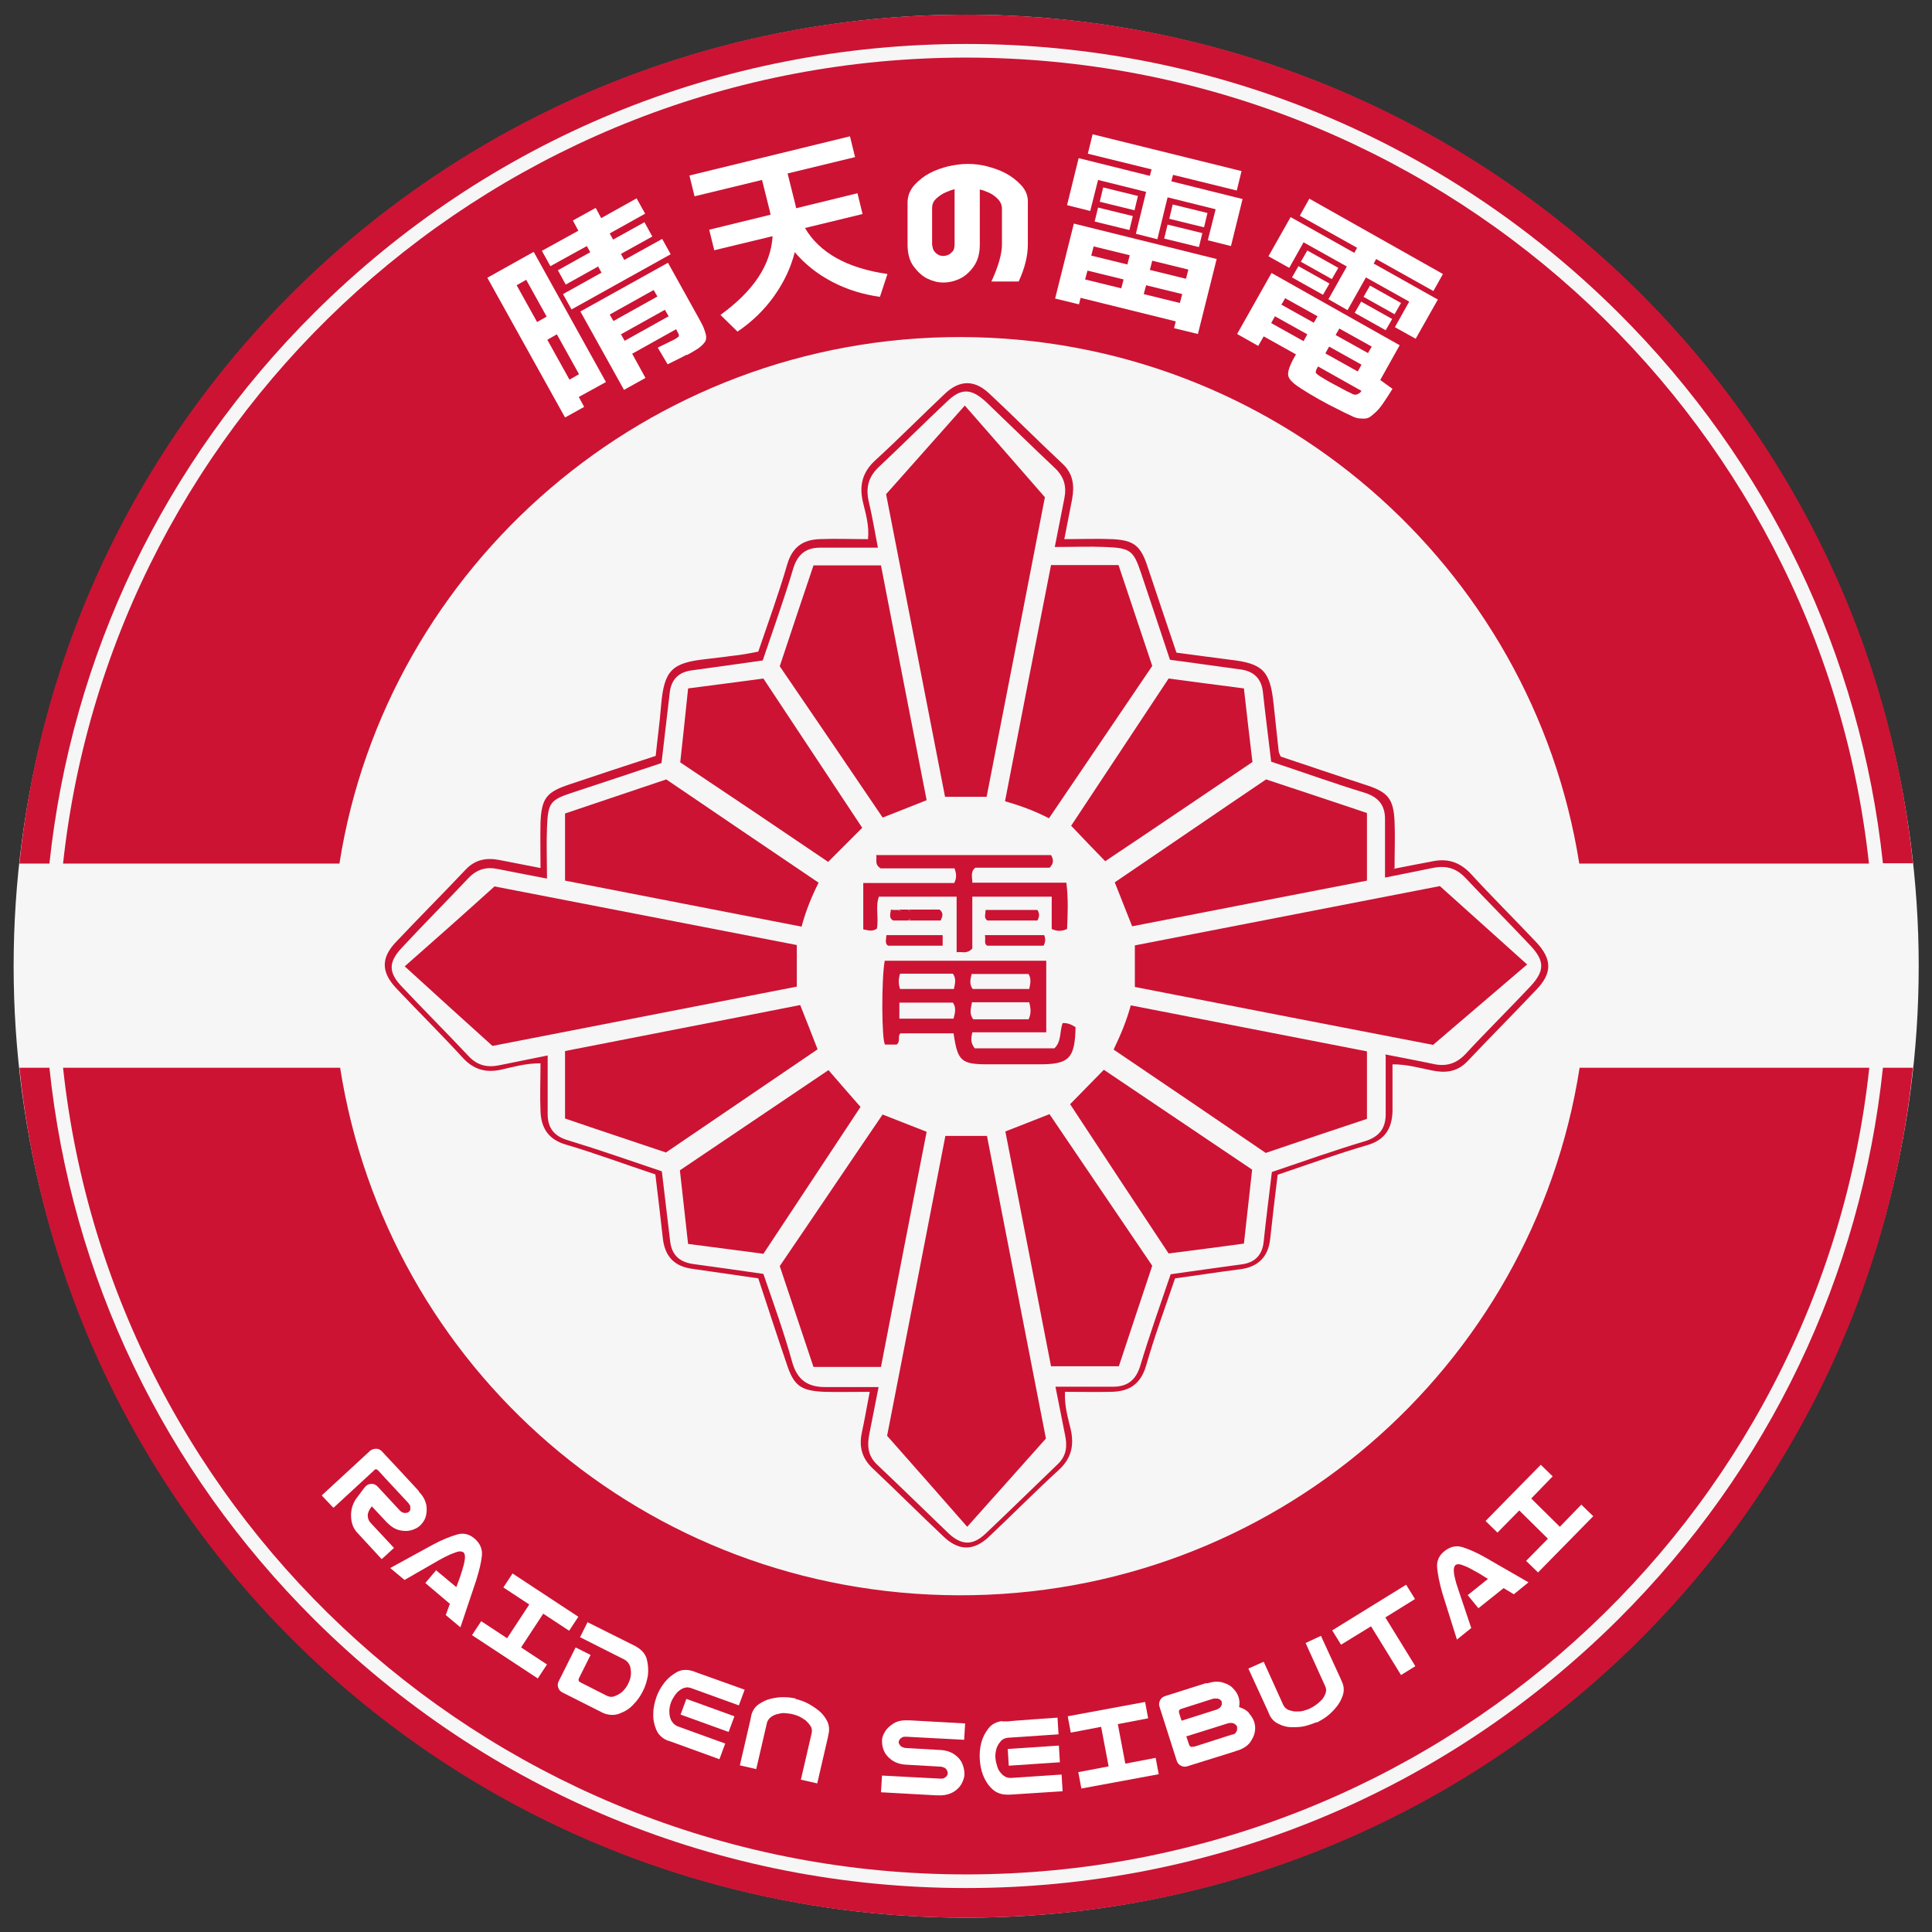
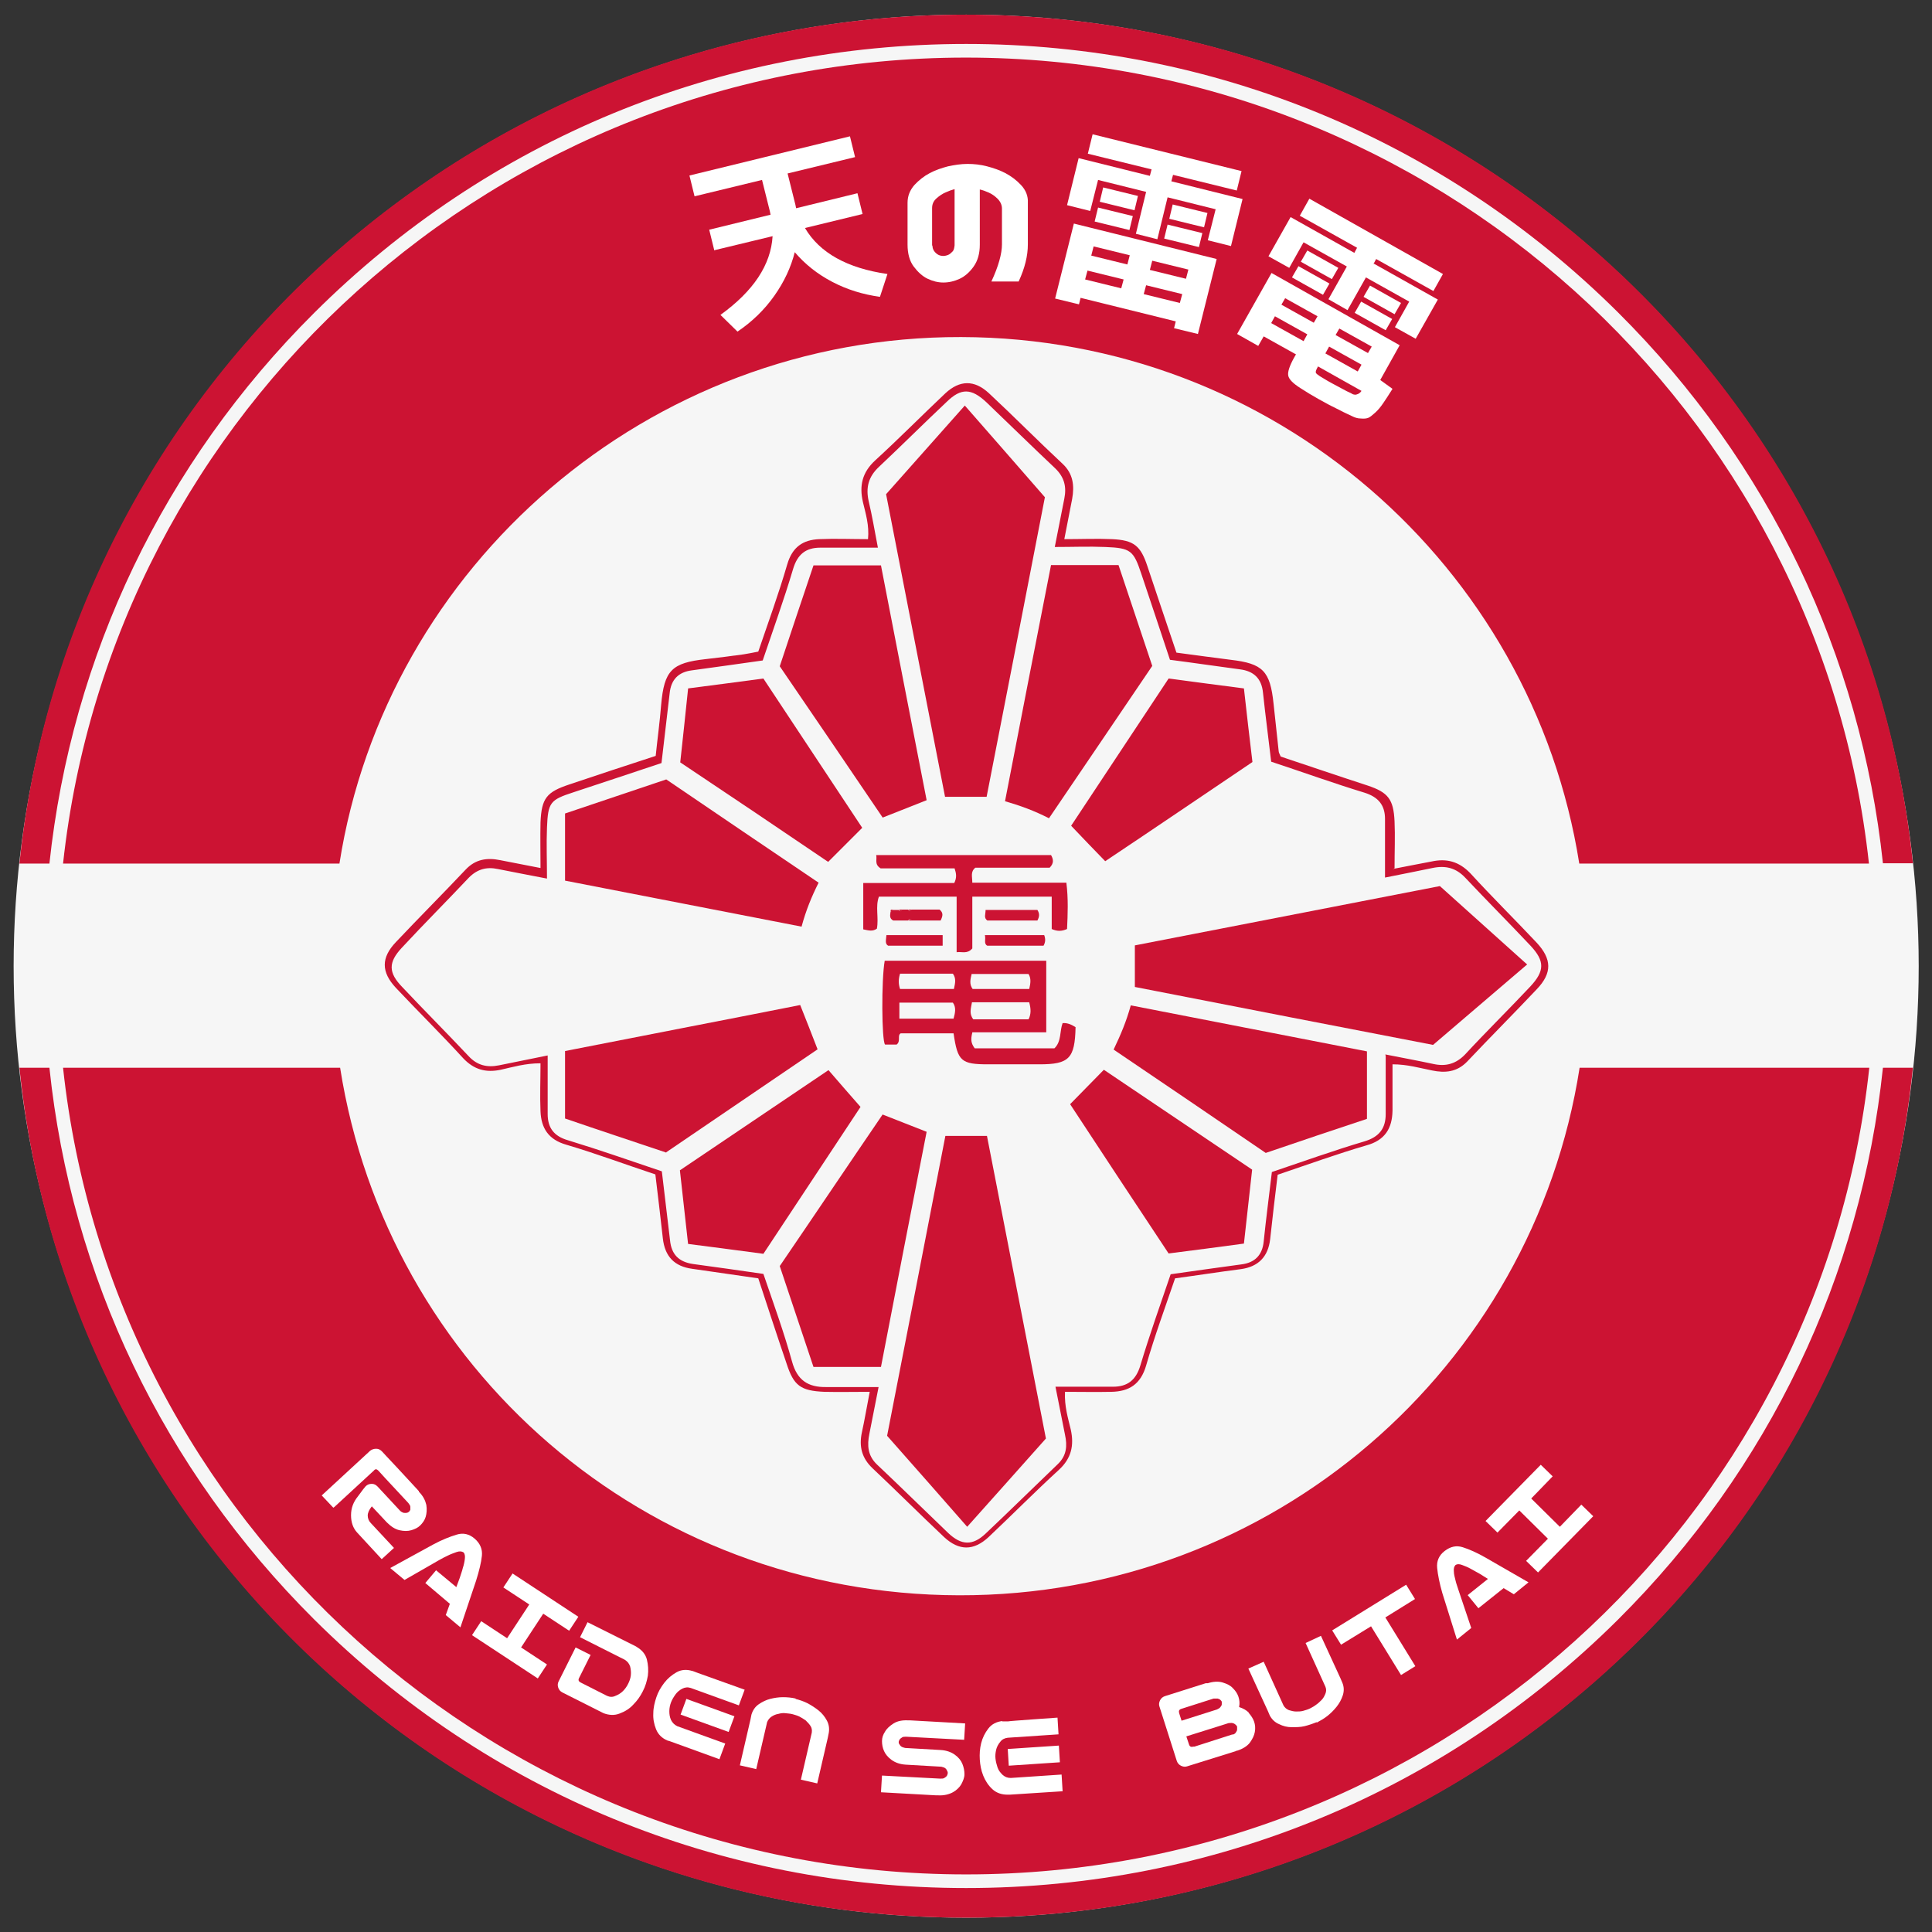
<svg xmlns="http://www.w3.org/2000/svg" version="1.1" viewBox="0 0 566.9 566.9">
  <rect x="0" y="0" width="566.9" height="566.9" fill="#333333" stroke="none" />
  <defs>
    <style>
      .cls-1 {
        fill: #f6f6f6;
      }

      .cls-2 {
        fill: #fff;
      }

      .cls-3 {
        isolation: isolate;
      }

      .cls-4 {
        fill: #cc1333;
      }
    </style>
  </defs>
  <g>
    <g id="uuid-298105fd-5426-4b3a-a34b-2a08e5a9f464">
      <g>
        <ellipse class="cls-1" cx="283.5" cy="283.5" rx="279.5" ry="279.2" />
        <g>
          <path class="cls-4" d="M548.4,253.4c-14.4-132.8-127.7-236.5-265-236.5S32.9,120.6,18.5,253.4h81.1c13.7-87.4,90.5-154.7,182.4-154.5,91.8.2,167.6,67.2,181.4,154.5h85,0Z" />
          <path class="cls-4" d="M283.5,550c137.3,0,250.7-103.8,265-236.7h-85c-13.7,88-90,155-182.1,154.8-92.3-.2-167.8-66.9-181.6-154.8H18.5c14.3,132.9,127.7,236.7,265,236.7h0Z" />
          <path class="cls-4" d="M559.7,313.3h-7.2c-6.4,61.1-33.4,117.8-77.7,161.9-51.1,50.8-119,78.8-191.3,78.8s-140.2-28-191.3-78.8c-44.3-44.1-71.3-100.7-77.7-161.9H5.7c14.3,140.1,133.2,249.4,277.8,249.4s263.5-109.3,277.8-249.4h-1.6Z" />
          <path class="cls-4" d="M14.5,253.4c6.5-61,33.5-117.6,77.7-161.6C143.3,40.9,211.2,12.9,283.5,12.9s140.2,28,191.3,78.8c44.2,44,71.2,100.6,77.7,161.6h8.8C546.8,113.4,427.9,4.3,283.5,4.3S20.1,113.4,5.7,253.4h8.8Z" />
        </g>
        <g class="cls-3">
          <g class="cls-3">
            <path class="cls-2" d="M97.8,442.4l-3.4-3.6,14.2-13.1c.5-.4,1.1-.6,1.8-.6.7,0,1.2.3,1.7.8l1.2,1.3,3.1,3.3,6.2,6.7c0,.1.2.2.3.3v.2c1.3,1.3,1.9,2.6,2.2,3.9.2,1.3.1,2.5-.2,3.5s-.9,1.8-1.6,2.5c-.7.7-1.6,1.1-2.6,1.4-1,.3-2.2.3-3.5,0-1.3-.3-2.5-1.1-3.7-2.3l-4.4-4.7c-.8,1-1.2,1.9-1.2,2.7,0,.8.3,1.6.9,2.2l6.8,7.3-3.6,3.3-7.2-7.8c-1.2-1.3-1.8-3-1.8-5.1,0-2.1.7-3.9,2-5.5,1.3-1.8,2.1-2.8,2.3-3,.5-.5,1.1-.7,1.8-.7.7,0,1.2.3,1.7.8l6.6,7.1c.3.3.7.5,1,.6.3,0,.6.1.9,0,.3,0,.5-.2.7-.3.2-.2.3-.4.4-.6,0-.3,0-.6,0-.9,0-.3-.3-.7-.6-1.1l-6.8-7.3-2-2.2c-.5-.5-.9-.5-1.3,0l-11.6,10.7Z" />
          </g>
        </g>
        <g class="cls-3">
          <g class="cls-3">
            <path class="cls-2" d="M128,460.8l5.9,4.9,1-2.7c.3-1,.7-2,.9-2.9.3-.9.5-1.8.6-2.7.1-.8,0-1.5-.4-1.9-.5-.3-1.1-.4-2-.1-.8.3-1.7.6-2.5,1-.9.4-1.8.9-2.7,1.4l-10.1,5.8-4.2-3.5,12.6-6.9c2.6-1.4,4.9-2.3,6.9-2.9,1.9-.6,3.7-.2,5.3,1.2,1.6,1.4,2.3,3.1,2.1,5-.2,2-.8,4.4-1.7,7.3l-4.6,13.7-4.3-3.6,1.2-3.3-7.2-6.1,3.2-3.8Z" />
          </g>
        </g>
        <g class="cls-3">
          <g class="cls-3">
            <path class="cls-2" d="M141.2,475.7l7.6,5,6.5-9.9-7.6-5,2.7-4.1,19.3,12.7-2.7,4.1-7.6-5-6.5,9.9,7.6,5-2.7,4.1-19.3-12.7,2.7-4.1Z" />
          </g>
        </g>
        <g class="cls-3">
          <g class="cls-3">
            <path class="cls-2" d="M186.9,483.3c1.5.9,2.5,2.1,2.9,3.6.4,1.6.5,3.2.3,4.8-.3,1.6-.7,3.1-1.5,4.6-.7,1.4-1.6,2.7-2.8,3.9-1.1,1.2-2.4,2-4,2.6-1.5.6-3.1.5-4.7-.1l-12.1-6.1c-.6-.3-1-.8-1.2-1.4-.2-.6-.2-1.2.1-1.8l5-10,4.4,2.2-3.4,6.8c-.3.6-.1,1,.5,1.3l7.7,3.9c.9.4,1.7.4,2.5,0,.8-.3,1.6-.8,2.2-1.4s1.1-1.3,1.5-2.1c.4-.8.7-1.6.8-2.5.1-.9,0-1.8-.2-2.6-.3-.9-.8-1.5-1.6-2l-13.1-6.6,2.2-4.4,14.2,7.1Z" />
          </g>
        </g>
        <g class="cls-3">
          <g class="cls-3">
            <path class="cls-2" d="M203.2,490.3l1.6.6,13.7,4.9-1.7,4.6-14.1-5.1c-.9-.3-1.7-.2-2.5.2-.8.4-1.5,1-2,1.7s-1,1.5-1.3,2.3-.5,1.7-.5,2.6c0,.9.1,1.7.5,2.6.4.8,1,1.4,1.8,1.8l14.1,5.1-1.7,4.6-14.6-5.3-.7-.2c-1.6-.7-2.7-1.8-3.3-3.3-.6-1.5-.9-3.1-.8-4.7,0-1.6.4-3.2.9-4.7.5-1.5,1.3-2.9,2.3-4.2,1-1.3,2.2-2.3,3.6-3.1,1.4-.8,3-.9,4.6-.4ZM213.8,508.2l-14.1-5.1,1.7-4.6,14.1,5.1-1.7,4.6Z" />
          </g>
        </g>
        <g class="cls-3">
          <g class="cls-3">
            <path class="cls-2" d="M233.4,498.5c1.2.3,2.4.7,3.6,1.3,1.1.6,2.2,1.3,3.2,2.1,1,.8,1.8,1.8,2.4,2.9.6,1.1.8,2.3.6,3.6l-.3,1.5-3.1,13.4-4.8-1.1,3.2-13.8c.1-.8,0-1.4-.4-2-.4-.6-.9-1.1-1.4-1.6-.6-.4-1.2-.8-1.8-1.1-.6-.3-1.3-.5-2-.7-.7-.2-1.4-.2-2.1-.3s-1.4,0-2.1.2c-.7.1-1.4.4-2,.8-.6.4-1,.9-1.3,1.6l-3.2,13.8-4.8-1.1,3.1-13.4.3-1.5c.4-1.3,1.1-2.3,2.1-3s2.2-1.3,3.4-1.6c1.2-.3,2.5-.5,3.7-.5,1.3,0,2.5.1,3.8.4Z" />
          </g>
        </g>
        <g class="cls-3">
          <g class="cls-3">
            <path class="cls-2" d="M282.9,510.5l-17-.9c-.5,0-.9,0-1.2.2s-.6.4-.7.6c-.2.2-.2.5-.3.7,0,.2,0,.5.2.7.1.2.3.5.6.7.3.2.7.3,1.1.4l10.4.6c1.7.1,3.1.6,4.2,1.4s1.8,1.7,2.2,2.7c.4,1,.6,2,.6,3,0,1-.4,1.9-.9,2.9-.5.9-1.4,1.8-2.5,2.4s-2.6,1-4.3.9h-.2c-.1,0-.3,0-.4,0l-16.2-.9.3-4.9,17.1.9c.5,0,.9,0,1.2-.2.3-.2.6-.4.7-.6.2-.2.2-.5.3-.8,0-.2,0-.4-.2-.7-.1-.3-.3-.6-.6-.8-.3-.2-.7-.3-1.1-.4l-10.4-.6c-1.7-.1-3.1-.6-4.2-1.4-1.1-.8-1.8-1.7-2.2-2.6s-.6-1.9-.6-2.9c0-1,.3-1.9.9-2.8.5-.9,1.4-1.7,2.5-2.4,1.1-.7,2.6-1,4.3-.9h.2c.1,0,.3,0,.4,0l16.1.9-.3,4.9Z" />
          </g>
        </g>
        <g class="cls-3">
          <g class="cls-3">
            <path class="cls-2" d="M294.1,505.1h1.7c0-.1,14.5-1.1,14.5-1.1l.3,4.9-14.9,1c-.9.1-1.7.5-2.2,1.2-.6.7-1,1.5-1.2,2.3-.2.9-.3,1.7-.2,2.6s.3,1.7.6,2.6.8,1.5,1.5,2.2c.7.6,1.4.9,2.4.9l14.9-1,.3,4.9-15.5,1h-.7c-1.7,0-3.2-.5-4.4-1.6-1.2-1.1-2.1-2.5-2.7-4s-.9-3.1-1-4.7c-.1-1.6,0-3.2.4-4.8.4-1.6,1.1-3,2.1-4.3,1-1.3,2.4-2,4.1-2.2ZM311,517.1l-15,1-.3-4.9,15-1,.3,4.9Z" />
          </g>
        </g>
        <g class="cls-3">
          <g class="cls-3">
-             <path class="cls-2" d="M316.4,520l8.9-1.7-2.2-11.6-8.9,1.7-.9-4.8,22.7-4.2.9,4.8-8.9,1.7,2.2,11.6,8.9-1.7.9,4.8-22.7,4.2-.9-4.8Z" />
-           </g>
+             </g>
        </g>
        <g class="cls-3">
          <g class="cls-3">
            <path class="cls-2" d="M366.4,502.6c.7.8,1.3,1.7,1.6,2.6.3.9.4,1.9.2,3-.2,1.1-.7,2.1-1.5,3.2-.8,1-2.1,1.8-3.7,2.3h-.2c-.1.1-.3.2-.4.2l-14.1,4.4c-.6.2-1.2.1-1.8-.2-.6-.3-1-.8-1.2-1.4l-5.1-16c-.2-.6-.1-1.2.2-1.8.3-.6.8-1,1.4-1.2l12-3.8c.1,0,.3,0,.4,0h.2c1.6-.5,3.1-.6,4.4-.2,1.3.4,2.3.9,3,1.7.8.8,1.3,1.6,1.6,2.5.3.9.4,1.9.2,2.9,0,0,0,0,0,.1,1.2.4,2.1.9,2.8,1.6ZM358.1,500.9c.2-.3.4-.5.4-.8,0-.3,0-.5,0-.7,0-.2-.2-.4-.4-.6-.2-.2-.5-.3-.8-.4-.3,0-.7,0-1.2,0l-9.4,3c-.7.2-.9.6-.7,1.3l.7,2.2,10.4-3.3c.4-.2.8-.4,1-.7ZM361.6,509c.5-.1.8-.3,1-.6.2-.3.4-.6.4-.9s0-.6,0-.8c0-.2-.2-.4-.4-.6-.2-.2-.5-.4-.9-.5s-.8,0-1.2,0l-2.2.7-10.2,3.2.8,2.4c.2.6.6.8,1.3.6h.3c0,0,11.2-3.6,11.2-3.6Z" />
          </g>
        </g>
        <g class="cls-3">
          <g class="cls-3">
            <path class="cls-2" d="M386.4,505.3c-1.2.5-2.4.9-3.6,1.2s-2.5.3-3.8.3c-1.3,0-2.5-.3-3.7-.9-1.2-.5-2.1-1.4-2.7-2.5l-.6-1.4-5.7-12.4,4.5-2,5.8,12.8c.4.7.9,1.1,1.6,1.4.7.2,1.4.4,2.1.4.7,0,1.4,0,2.1-.2s1.4-.4,2-.7c.6-.3,1.3-.7,1.8-1.1.6-.4,1.1-.9,1.6-1.4.5-.5.8-1.1,1.1-1.8.3-.7.3-1.4,0-2.1l-5.8-12.8,4.5-2.1,5.7,12.4.6,1.4c.5,1.2.5,2.5.1,3.7-.4,1.2-1,2.3-1.8,3.3s-1.7,1.9-2.7,2.7c-1,.8-2.1,1.4-3.2,2Z" />
          </g>
        </g>
        <g class="cls-3">
          <g class="cls-3">
            <path class="cls-2" d="M390.9,478.4l21.7-13.4,2.6,4.2-8.7,5.4,8.8,14.3-4.2,2.6-8.8-14.3-8.8,5.4-2.6-4.2Z" />
          </g>
        </g>
        <g class="cls-3">
          <g class="cls-3">
            <path class="cls-2" d="M430.6,468.1l6-4.8-2.4-1.5c-.9-.5-1.8-1-2.7-1.5-.9-.5-1.7-.8-2.5-1.1-.8-.3-1.4-.3-1.9,0-.4.4-.6,1-.5,1.9,0,.9.3,1.8.5,2.7s.6,1.9.9,2.9l3.7,11-4.2,3.4-4.3-13.7c-.8-2.8-1.3-5.3-1.5-7.3-.2-2,.5-3.7,2.2-5,1.7-1.3,3.4-1.7,5.3-1.1s4.2,1.6,6.8,3.1l12.5,7.2-4.3,3.5-3-1.8-7.4,5.9-3.1-3.8Z" />
          </g>
        </g>
        <g class="cls-3">
          <g class="cls-3">
            <path class="cls-2" d="M447.8,458l6.4-6.5-8.4-8.3-6.4,6.5-3.5-3.4,16.2-16.5,3.5,3.4-6.3,6.5,8.4,8.3,6.3-6.5,3.5,3.4-16.2,16.5-3.5-3.4Z" />
          </g>
        </g>
        <g class="cls-3">
          <g class="cls-3">
-             <path class="cls-2" d="M169.9,116.6l1.5,2.8-5.6,3.1-22.8-41,13.6-7.6,21.2,38.2-8,4.4ZM157.6,94.5l2.8-1.6-6-10.8-2.8,1.6,6,10.8ZM183.3,76.2l11-6.1,2.5,4.5-29.1,16.2-2.5-4.5,11.3-6.3-1-1.8-9.5,5.3-2.3-4.2,9.5-5.3-1-1.8-10.7,5.9-2.5-4.5,10.7-5.9-1.6-3,6.7-3.7,1.6,3,10.4-5.8,2.5,4.5-10.4,5.8,1,1.8,9.2-5.1,2.3,4.2-9.2,5.1,1,1.8ZM160.6,99.7l6.5,11.7,2.8-1.6-6.5-11.7-2.8,1.6ZM201.4,104.1c-1,.6-2.9,1.5-5.5,2.8l-2.9-4.9c2.7-1.3,4.3-2.1,4.9-2.4.8-.5,1.3-.8,1.3-1,0-.2,0-.6-.4-1.2l-.4-.8-12.9,7.2,3.9,7.1-6.3,3.5-12.8-23,25.7-14.3,9,16.2c.6,1.1,1.1,2,1.4,2.7.3.7.5,1.4.7,2.1s.1,1.3,0,1.7c-.1.4-.5.9-1,1.4-.5.5-1.1,1-1.8,1.4-.7.4-1.6,1-2.8,1.6ZM180,94.2l12.9-7.2-1.1-1.9-12.9,7.2,1.1,1.9ZM182.2,98.1l1.1,1.9,12.9-7.2-1.1-1.9-12.9,7.2Z" />
-           </g>
+             </g>
        </g>
        <g class="cls-3">
          <g class="cls-3">
            <path class="cls-2" d="M209.6,73.5l-1.5-6.1,18-4.4-.2-1-2.3-9.2-19.8,4.8-1.5-6.1,47.1-11.5,1.5,6.1-19.8,4.8,2.3,9.2.2,1,18-4.4,1.5,6.1-16.9,4.1c4.3,7.3,12.4,11.8,24.2,13.5l-2.2,6.7c-5-.7-9.6-2.1-14-4.4-4.4-2.3-8-5.2-11-8.7-1.1,4.4-3.1,8.7-6,12.8-2.9,4.1-6.5,7.6-10.8,10.5l-5-4.9c9.7-7,14.8-14.7,15.3-23.1l-17,4.1Z" />
          </g>
        </g>
        <g class="cls-3">
          <g class="cls-3">
            <path class="cls-2" d="M283.9,48.1c1.9,0,3.8.2,5.7.7,1.9.5,3.7,1.1,5.4,2,1.7.9,3.2,2,4.6,3.5,1.4,1.5,2.1,3.2,2,5.2v12.2c0,3.4-.9,7-2.7,10.9h-8c2.1-4.5,3.1-8.2,3.1-10.9v-10.5c0-1.1-.5-2.1-1.3-2.9s-1.7-1.4-2.6-1.8c-.9-.4-1.7-.7-2.6-.9v16.2c0,2.6-.6,4.7-1.8,6.4-1.2,1.7-2.6,2.9-4.1,3.6-1.5.7-3.1,1.1-4.8,1.1-1.6,0-3.1-.4-4.6-1.1-1.5-.7-2.9-2-4.1-3.6s-1.8-3.8-1.8-6.4v-.3s0-12,0-12c0-2,.7-3.7,2-5.2,1.3-1.4,2.8-2.6,4.5-3.5,1.7-.9,3.5-1.5,5.4-2,1.9-.4,3.8-.7,5.7-.7ZM273.6,72c0,.7.2,1.3.6,1.8s.8.8,1.2,1c.4.2.9.3,1.4.3.4,0,.9-.1,1.4-.3.5-.2.9-.6,1.3-1s.5-1,.6-1.8v-16.5c-.8.2-1.6.5-2.5.9-1,.4-1.9,1-2.8,1.8s-1.3,1.7-1.3,2.9v11Z" />
          </g>
        </g>
        <g class="cls-3">
          <g class="cls-3">
            <path class="cls-2" d="M317.1,87.3l-.5,2-7-1.7,5.5-22,41.9,10.4-5.5,22-7-1.7.5-2-27.9-6.9ZM343.7,53.2l20.9,5.2-3.4,13.8-6.8-1.7,2.3-9.1-14.1-3.5-3,12.3-6.3-1.6,3-12.3-14.1-3.5-2.3,9.1-6.8-1.7,3.4-13.8,20.9,5.2.5-1.9-18.7-4.6,1.4-5.7,43.7,10.8-1.4,5.7-18.7-4.6-.5,1.9ZM329.7,82l-10.6-2.6-.7,2.6,10.6,2.6.7-2.6ZM330.8,77.6l.7-2.7-10.6-2.6-.7,2.7,10.6,2.6ZM321.2,65l1-4.1,10.2,2.5-1,4.1-10.2-2.5ZM322.7,59.2l1-4.2,10.2,2.5-1,4.2-10.2-2.5ZM336.3,83.7l-.7,2.6,10.6,2.6.7-2.6-10.6-2.6ZM337.4,79.2l10.6,2.6.7-2.7-10.6-2.6-.7,2.7ZM341.6,70l1-4.1,10.2,2.5-1,4.1-10.2-2.5ZM343.1,64.2l1-4.2,10.2,2.5-1,4.2-10.2-2.5Z" />
          </g>
        </g>
        <g class="cls-3">
          <g class="cls-3">
            <path class="cls-2" d="M380.3,104l-9.5-5.3-1.6,2.8-6.2-3.5,10.1-17.9,37.6,21.2-5.7,10.2,3.6,2.6c-1.2,1.9-2.1,3.3-2.8,4.3-.7,1-1.4,1.9-2.3,2.7-.9.8-1.5,1.3-2,1.5-.5.2-1.2.3-2.2.2-1,0-1.8-.3-2.6-.7-.8-.4-2-.9-3.5-1.7-2.1-1-4.2-2.1-6.3-3.3-1.8-1-3.6-2.1-5.3-3.2-2.2-1.4-3.4-2.6-3.6-3.7-.2-1.1.4-2.9,1.8-5.4l.4-.7ZM403.2,77.4l18.7,10.5-6.5,11.5-6.1-3.4,4.2-7.5-12.7-7.1-5.4,9.6-5.6-3.2,5.4-9.6-12.7-7.1-4.2,7.5-6.1-3.4,6.5-11.5,18.7,10.5.8-1.5-16.8-9.4,2.8-5,39.2,22.1-2.8,5-16.8-9.4-.8,1.5ZM383.6,98.1l-9.5-5.3-1.1,2,9.5,5.3,1.1-2ZM385.5,94.7l1.1-1.9-9.5-5.3-1.1,1.9,9.5,5.3ZM379.1,81.4l1.9-3.3,9.1,5.1-1.9,3.3-9.1-5.1ZM381.7,76.8l1.9-3.3,9.1,5.1-1.9,3.3-9.1-5.1ZM386.7,107.6c-.5.9-.7,1.4-.6,1.7,0,.3.5.6,1.2,1.1,1.8,1.1,3,1.8,3.6,2.1s2,1.1,4.3,2.3c.9.4,1.5.7,1.8.9.4.1.8.2,1.2,0,.4-.1.9-.4,1.3-1l-12.8-7.2ZM390,101.7l-1.1,2,9.5,5.3,1.1-2-9.5-5.3ZM391.9,98.3l9.5,5.3,1.1-1.9-9.5-5.3-1.1,1.9ZM397.5,91.8l1.9-3.3,9.1,5.1-1.9,3.3-9.1-5.1ZM400.1,87.1l1.9-3.3,9.1,5.1-1.9,3.3-9.1-5.1Z" />
          </g>
        </g>
        <g>
          <path class="cls-4" d="M408.6,255c4.4-.9,7.9-1.5,11.4-2.2,4.5-1,8.1,0,11.4,3.4,6.3,6.9,13,13.5,19.4,20.3,4.6,4.9,4.7,9,.1,13.8-6.7,7.1-13.7,14.1-20.4,21.2-3,3.1-6.5,3.4-10.3,2.6-3.6-.7-7.2-1.8-11.6-1.8,0,4.6,0,9.1,0,13.6-.1,5.2-2.2,8.7-7.7,10.2-8.6,2.5-17.1,5.6-26,8.6-.8,6.3-1.5,12.6-2.2,18.9-.6,5.2-3.5,8.1-8.6,8.8-6.3.8-12.6,1.8-19.3,2.7-2.9,8.5-6,16.9-8.5,25.6-1.6,5.5-5,7.6-10.2,7.7-4.5.1-9,0-13.6,0-.2,4.3.9,7.7,1.7,11.1,1,4.6.2,8.4-3.5,11.8-7,6.4-13.7,13.2-20.6,19.7-4.4,4.1-8.7,4.1-13.1,0-7-6.6-13.9-13.5-20.9-20.1-3.2-3-4.1-6.4-3.2-10.6.8-3.6,1.4-7.3,2.3-11.9-4.8,0-9.1.1-13.3,0-7-.3-9-1.8-11.1-8.3-2.8-8.2-5.5-16.5-8.3-25-6.5-.9-12.9-1.9-19.4-2.8-5.2-.7-8-3.6-8.6-8.9-.7-6.2-1.4-12.3-2.2-18.8-8.8-2.9-17.3-6.1-26.1-8.7-5.3-1.5-7.4-4.9-7.6-9.8-.2-4.6,0-9.3,0-14.1-4.5,0-8.1,1.1-11.7,1.9-4.3.9-7.8,0-11-3.4-6.4-7-13.2-13.7-19.7-20.6-4.4-4.7-4.4-8.9,0-13.5,6.7-7.1,13.7-14.1,20.4-21.2,2.9-3.1,6.3-3.6,10.2-2.8,3.6.7,7.3,1.4,11.8,2.3,0-4.8-.1-9.1,0-13.4.3-7.1,1.8-8.9,8.4-11.1,8.3-2.8,16.5-5.5,25.4-8.4.5-4.9,1.2-9.9,1.6-15,.9-10.1,3.1-12.3,13.1-13.4,3.7-.4,7.4-.9,11.1-1.4,1.4-.2,2.7-.5,4.3-.8,2.9-8.5,6-17,8.5-25.6,1.5-5.1,4.6-7.2,9.4-7.4,4.7-.2,9.3,0,14.3,0,.4-4.1-.7-7.5-1.5-10.9-1.1-4.8-.2-8.7,3.6-12.2,7-6.4,13.7-13.2,20.6-19.7,4.2-3.9,8.5-4,12.8,0,7.3,6.8,14.3,13.9,21.6,20.7,3.1,2.9,3.5,6.4,2.8,10.3-.7,3.6-1.4,7.3-2.3,11.8,5,0,9.5-.2,14,0,6.4.3,8.4,1.9,10.4,8,2.8,8.3,5.5,16.5,8.5,25.3,5.1.7,10.5,1.4,15.9,2.1,9.5,1.1,11.6,3.3,12.6,12.9.5,4.6,1,9.3,1.5,13.9,0,.4.3.9.6,1.6,8.4,2.8,16.9,5.7,25.5,8.5,6,2,7.6,4,7.9,10.5.2,4.4,0,8.7,0,13.8h0ZM406.5,309.4c5.6,1.1,9.9,1.9,14.1,2.8,3.6.8,6.6,0,9.3-2.8,6.2-6.7,12.8-13.2,19.1-19.9,4.3-4.6,4.3-7.5.1-12-6.3-6.7-12.8-13.2-19.1-19.9-2.8-3-5.9-3.7-9.7-2.9-4.2.9-8.5,1.7-13.9,2.8,0-6.1,0-11.6,0-17.2,0-4-1.9-6.4-6-7.7-9.2-2.8-18.3-6.1-27.4-9.1-.8-6.9-1.7-13.6-2.4-20.2-.4-4.2-2.7-6.4-6.8-6.9-6.8-.9-13.5-1.9-20.5-2.8-2.8-8.4-5.6-16.9-8.4-25.2-2.3-6.9-3.1-7.6-10.6-7.9-4.8-.2-9.5,0-14.8,0,1.1-5.4,1.9-9.8,2.8-14.2.7-3.5,0-6.3-2.7-8.9-6.8-6.4-13.5-13-20.2-19.4-4.4-4.1-7.4-4.2-11.6-.1-6.7,6.3-13.2,12.8-19.9,19.1-3.1,2.9-3.9,6.1-3,10.1,1,4.2,1.7,8.4,2.7,13.6-6.1,0-11.5,0-16.9,0-4.2,0-6.7,1.9-8,6.3-2.7,9.1-5.9,17.9-8.9,26.8-7.2,1-14,2-20.8,2.9-3.9.5-6.1,2.7-6.5,6.7-.8,6.8-1.6,13.6-2.4,20.5-8.8,2.9-17.3,5.8-25.9,8.6-6.8,2.2-7.4,3-7.7,10.3-.2,4.9,0,9.8,0,15-5.6-1.1-10-1.9-14.4-2.8-3.3-.7-6,0-8.5,2.5-6.5,6.9-13.2,13.6-19.7,20.6-4,4.3-4,7.3.2,11.6,6.4,6.8,13,13.4,19.4,20.2,2.5,2.7,5.4,3.4,8.9,2.7,4.4-.9,8.8-1.8,14.3-2.9,0,6.1,0,11.6,0,17.2,0,4,1.8,6.5,6,7.7,9.2,2.8,18.3,6,27.5,9.1.8,6.9,1.6,13.5,2.4,20.2.4,4.2,2.6,6.4,6.8,7,6.8.9,13.6,1.9,20.6,2.9,2.9,8.5,6,17,8.4,25.7,1.5,5.5,4.7,7.6,10.1,7.5,4.9,0,9.9,0,15.3,0-1,5.2-1.9,9.5-2.7,13.7-.7,3.4-.5,6.4,2.2,9,7,6.6,13.9,13.4,20.9,20.1,3.9,3.7,7.2,3.8,11,.2,7.1-6.7,14.1-13.6,21.2-20.4,2.6-2.5,2.8-5.4,2.1-8.6-.9-4.4-1.7-8.7-2.8-14.1,6.1,0,11.5,0,16.9,0,4.2,0,6.7-1.9,8-6.2,2.7-9,5.9-18,8.9-26.8,7.2-1,14-2,20.8-2.9,3.9-.5,6.1-2.7,6.5-6.7.7-6.8,1.6-13.6,2.4-20.4,9.2-3.1,18.1-6.3,27.2-9,4.3-1.3,6.2-3.8,6.2-8,0-5.4,0-10.9,0-17h0Z" />
          <path class="cls-4" d="M306.9,422.1c-8.2,9.2-15.3,17.2-23.1,25.9-7.8-8.9-15-17.1-23.5-26.7,5.3-27.2,11.2-57.4,17.1-88h12.2c5.9,30.3,11.8,60.6,17.3,88.8Z" />
          <path class="cls-4" d="M333,289.5v-12.1c30.3-5.9,60.6-11.8,89.5-17.4,8.8,7.9,16.8,15.1,25.6,23-9.1,7.8-17.3,14.8-27.6,23.6-26.5-5.1-56.8-11-87.5-17h0Z" />
          <path class="cls-4" d="M260.1,144.9c8.2-9.2,15.3-17.2,23-25.9,7.8,8.9,14.8,16.9,23.5,26.9-5.2,26.9-11.1,57.2-17.1,87.9h-12.2c-5.9-30.3-11.8-60.6-17.3-88.8h0Z" />
-           <path class="cls-4" d="M118.7,283.6c9.1-8,17.1-15.1,26.4-23.5,27.9,5.4,58.2,11.3,88.7,17.2v12.2c-30.3,5.9-60.6,11.8-89.3,17.4-8.9-8-16.8-15.2-25.8-23.4Z" />
          <path class="cls-4" d="M195.5,338.2c-10.1-3.4-19.8-6.6-29.7-10v-19.8c22.8-4.5,45.8-8.9,69-13.5,1.7,4.2,3.3,8.4,5.1,13-14.7,10-29.4,20-44.4,30.2h0Z" />
          <path class="cls-4" d="M238.7,165.9h19.8c4.4,22.8,8.9,45.8,13.4,68.9-4.3,1.7-8.3,3.3-12.9,5.1-9.9-14.6-20-29.5-30.2-44.4,3.3-9.9,6.5-19.6,9.9-29.6h0Z" />
          <path class="cls-4" d="M307.8,240.1c-4.3-2.2-8.4-3.7-12.9-5,4.5-23.3,9-46.4,13.5-69.3h19.8c3.3,10,6.6,19.6,9.9,29.6-10,14.8-20,29.5-30.3,44.7h0Z" />
          <path class="cls-4" d="M165.8,258.5v-19.8c9.9-3.3,19.5-6.6,29.7-10,14.7,10,29.6,20.1,44.7,30.3-2.1,4.2-3.7,8.1-5,12.9-23.2-4.5-46.3-9-69.4-13.5h0Z" />
-           <path class="cls-4" d="M401.1,238.6v19.8c-22.8,4.4-45.8,8.9-68.9,13.4-1.7-4.3-3.3-8.3-5.1-12.9,14.6-9.9,29.3-20,44.4-30.2,9.6,3.2,19.4,6.4,29.7,9.9h0Z" />
          <path class="cls-4" d="M326.8,307.9c2.1-4.4,3.7-8.2,5-12.9,23.2,4.5,46.2,9,69.3,13.5v19.8c-10,3.3-19.7,6.6-29.7,10-14.8-10.1-29.5-20.1-44.6-30.3h0Z" />
          <path class="cls-4" d="M258.9,327c4.5,1.8,8.5,3.3,13,5.1-4.5,23-9,46.1-13.4,69h-19.8c-3.3-10-6.6-19.6-9.9-29.6,10.1-14.8,20.1-29.7,30.2-44.5h0Z" />
-           <path class="cls-4" d="M308,327c10.1,14.9,20,29.5,30.1,44.4-3.2,9.7-6.5,19.4-9.8,29.5h-19.9c-4.4-22.6-8.9-45.8-13.4-68.9,4.4-1.7,8.4-3.3,13-5.1h0Z" />
          <path class="cls-4" d="M342.9,199.1c7.4,1,14.5,1.9,22.1,2.9.8,7.1,1.6,14.2,2.5,21.6-14.4,9.7-28.8,19.5-43.2,29.1-3.3-3.4-6.5-6.7-10-10.4,9.2-13.9,18.8-28.4,28.6-43.2h0Z" />
          <path class="cls-4" d="M367.4,343.3c-.8,7.3-1.6,14.2-2.4,21.6-7.5,1-14.8,2-22.1,2.9-9.8-14.8-19.4-29.3-28.9-43.8,3.3-3.4,6.5-6.6,9.9-10.1,14.4,9.7,28.8,19.4,43.5,29.3h0Z" />
          <path class="cls-4" d="M201.9,202c7.7-1,14.7-1.9,22.1-2.9,9.7,14.6,19.3,29.2,29,43.8-3.4,3.4-6.5,6.5-10,10-14.3-9.7-28.7-19.4-43.4-29.2.8-7.1,1.5-14.1,2.3-21.6h0Z" />
          <path class="cls-4" d="M252.5,324.8c-9.1,13.8-18.7,28.3-28.5,43.1-7.3-1-14.5-1.9-22.1-2.9-.8-7.3-1.6-14.3-2.4-21.6,14.5-9.8,28.9-19.5,43.6-29.4,3,3.5,5.9,6.8,9.4,10.8h0Z" />
          <path class="cls-4" d="M285.3,303c-.5,2-.4,3.1.7,4.6h23.4c2.1-2,1.5-5,2.4-7.4,1.5-.1,2.7.5,3.8,1.2-.2,9.2-1.9,10.9-10.6,10.9s-10,0-15,0c-8,0-9-.9-10.2-9.1h-15.5c-1.1.6.1,2.3-1.2,3.3h-3.4c-1-1.1-1.1-19-.1-24.6h47.4v21h-21.7,0ZM301.9,285.8h-16.8c-.4,1.7-.7,3,.3,4.4h16.6c.4-1.7.6-3.1-.2-4.4ZM302,294.1h-16.8c-.3,1.8-.9,3.4.4,5h16.2c.8-1.6.7-3.1.2-5ZM264.1,290.2h15.8c.4-1.8.7-3.1-.3-4.5h-15.5c-.5,1.6-.5,3,0,4.5ZM263.9,298.9h15.9c.5-1.8.8-3.3-.2-4.7h-15.7v4.7Z" />
          <path class="cls-4" d="M308,254.6h-21.8c-1.5,1.2-.9,2.6-.9,4.4h27.6c.6,4.8.4,9.3.2,13.6-1.6.7-2.9.7-4.5,0v-9.5h-23.3v15.2c-1.5,1.7-2.9.9-4.6,1.1v-16.3h-22.8c-1.1,2.9,0,6.2-.6,9.4-1.3.9-2.5.5-4,.2v-13.6h26.7c.8-1.6.6-2.8.1-4.3h-21.7c-1.9-1.2-1-2.5-1.3-3.9h51.3c.7,1.2.9,2.4-.4,3.7h0Z" />
          <path class="cls-4" d="M306.4,274.4c.4,1.1.4,2-.2,3.1h-16.5c-1.1-.6-.4-1.8-.7-3.1h17.4Z" />
          <path class="cls-4" d="M276.6,274.4v3.1h-16c-1-.6-.6-1.7-.5-3.1h16.5Z" />
          <path class="cls-4" d="M304.4,267c.7,1.1.6,2,0,3.1h-14.7c-1.1-.8-.5-1.8-.5-3.1h15.1,0Z" />
          <path class="cls-4" d="M266.6,270.1h-4.5c-1.2-.6-.9-1.6-.8-2.5l.6-.6h1.8c.4.5.7.5,1-.1h1.8c.4.6.7.6,1,0h8.2c1.1.9,1,1.8.3,3.2h-8.5c-.3-.5-.7-.5-1,0h0Z" />
          <path class="cls-4" d="M262,267l-.6.6c-.2-.6,0-.8.6-.6Z" />
          <path class="cls-4" d="M264.8,266.9c-.3.6-.7.6-1,0h1Z" />
          <path class="cls-4" d="M267.6,266.9c-.3.6-.7.6-1,0h1Z" />
          <path class="cls-4" d="M266.6,270.1c.4-.5.7-.5,1,0h-1Z" />
        </g>
      </g>
    </g>
  </g>
</svg>